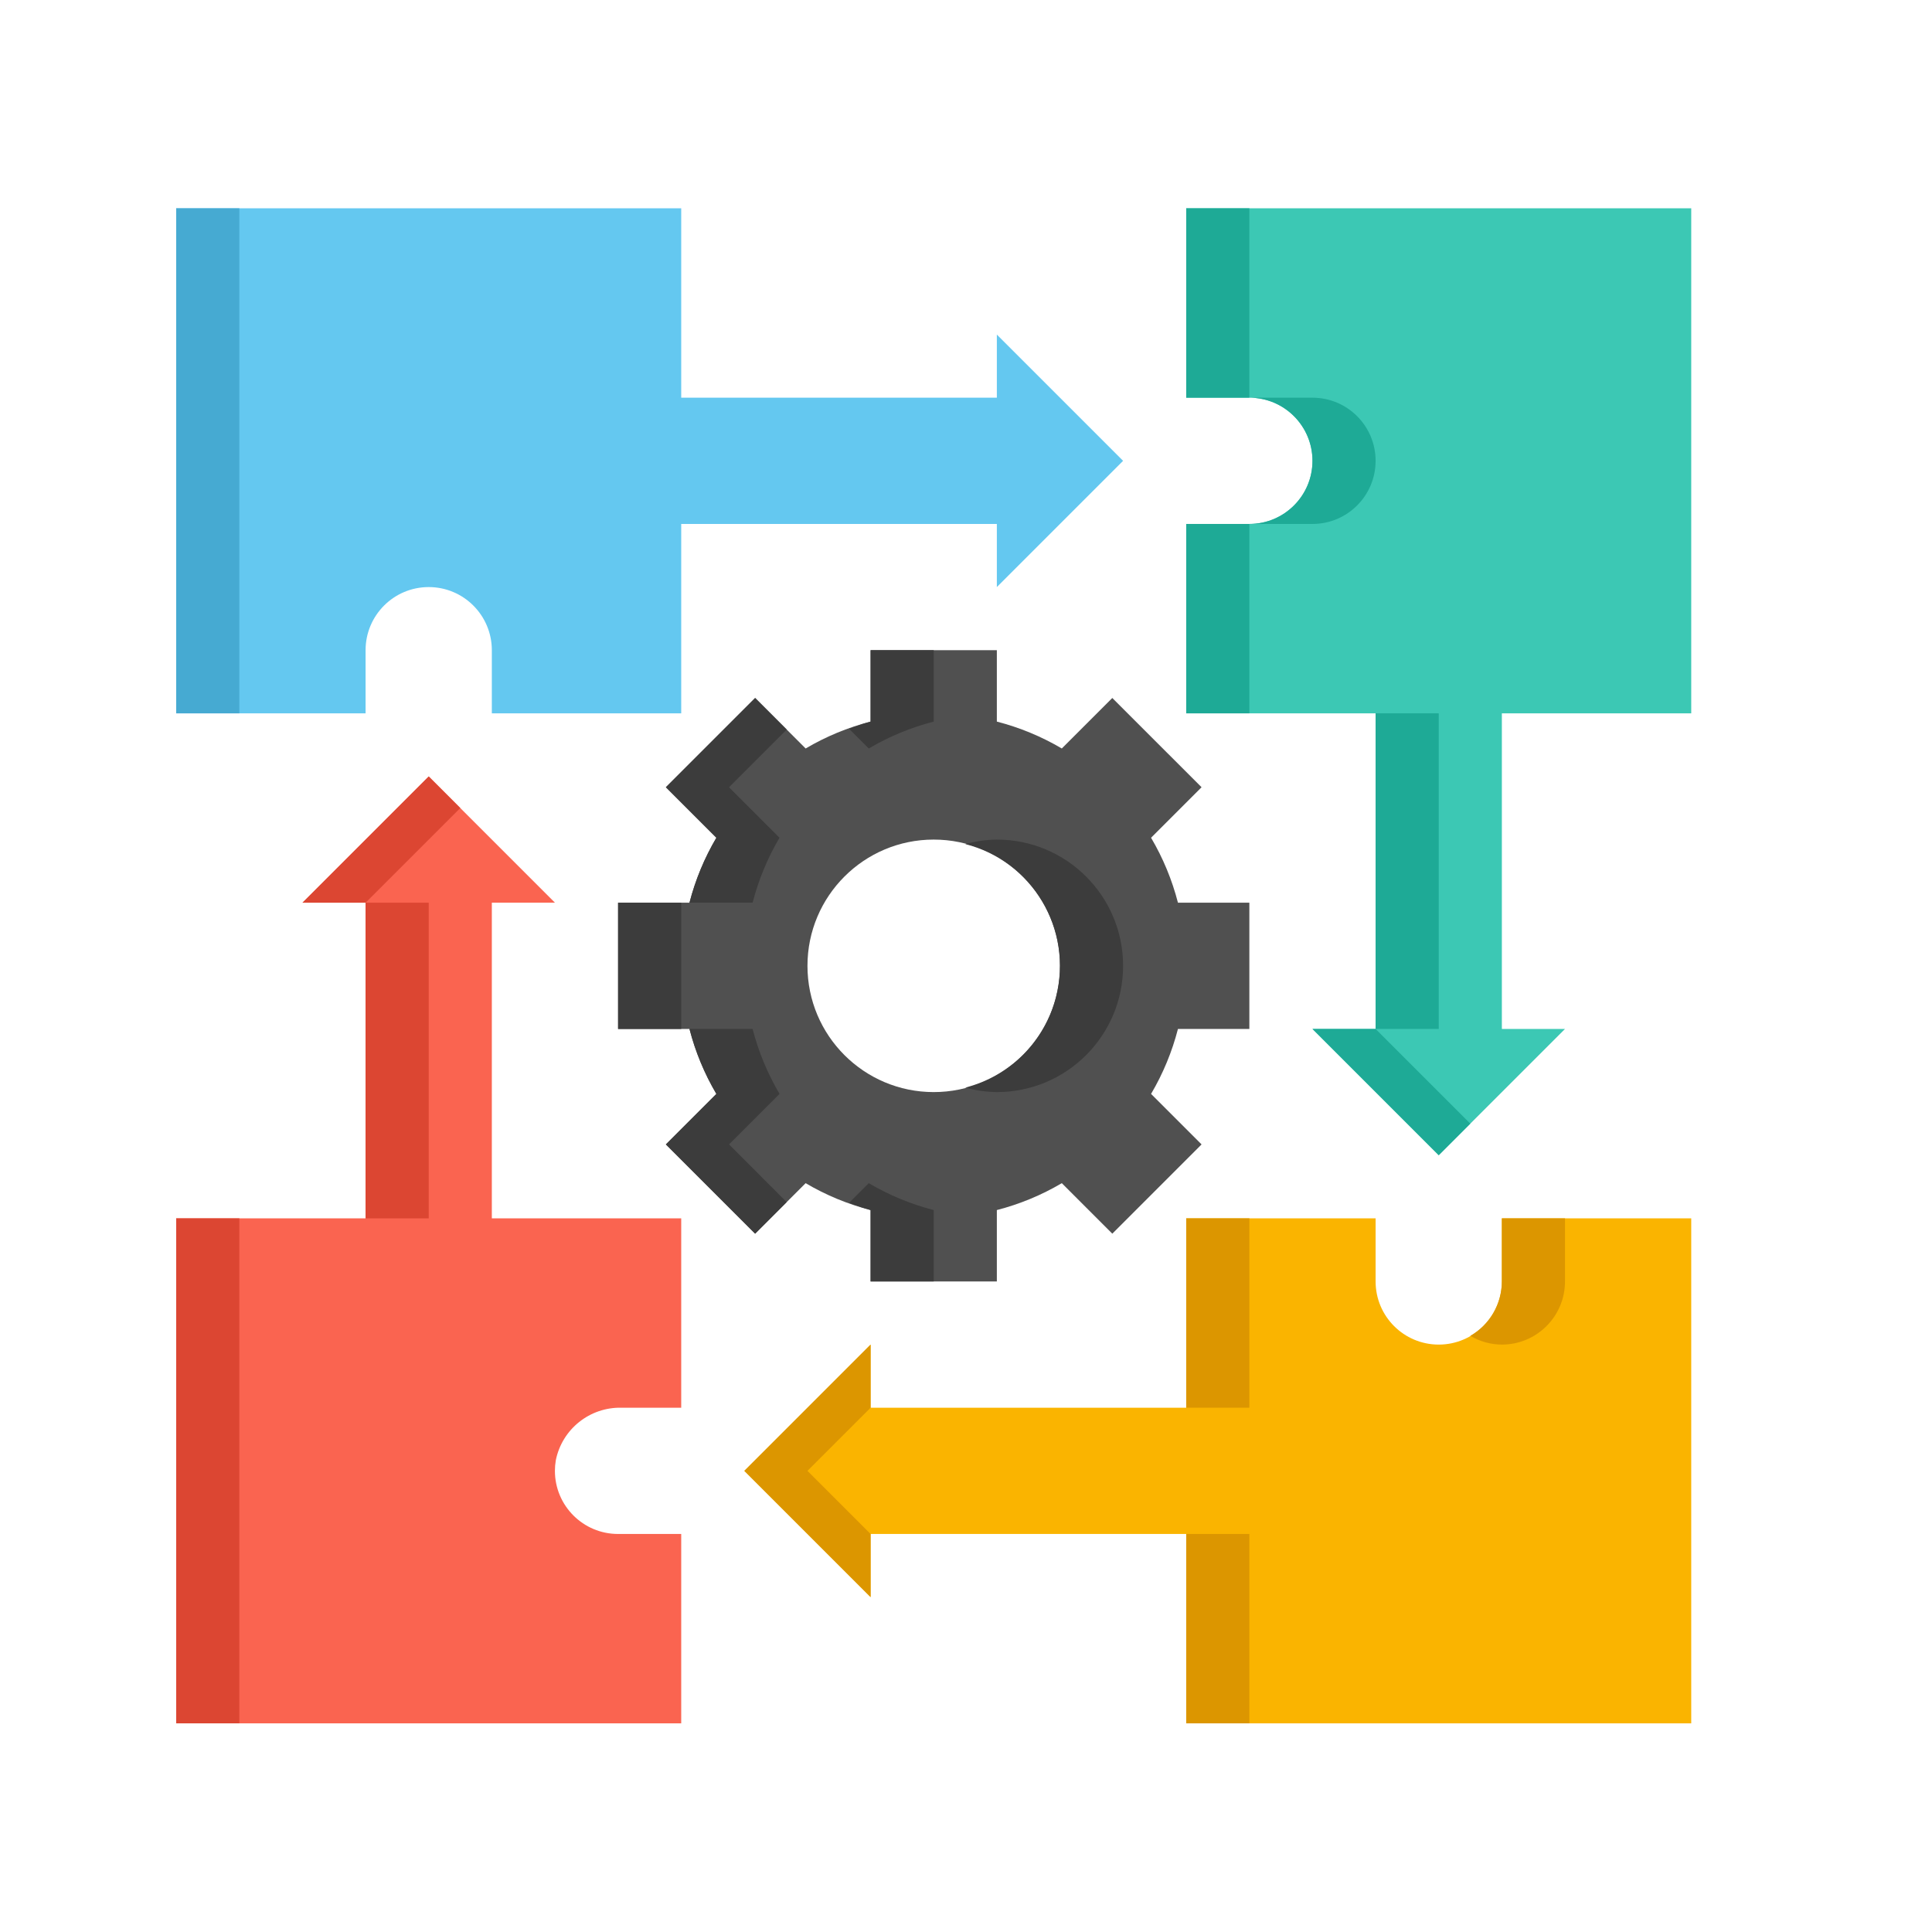
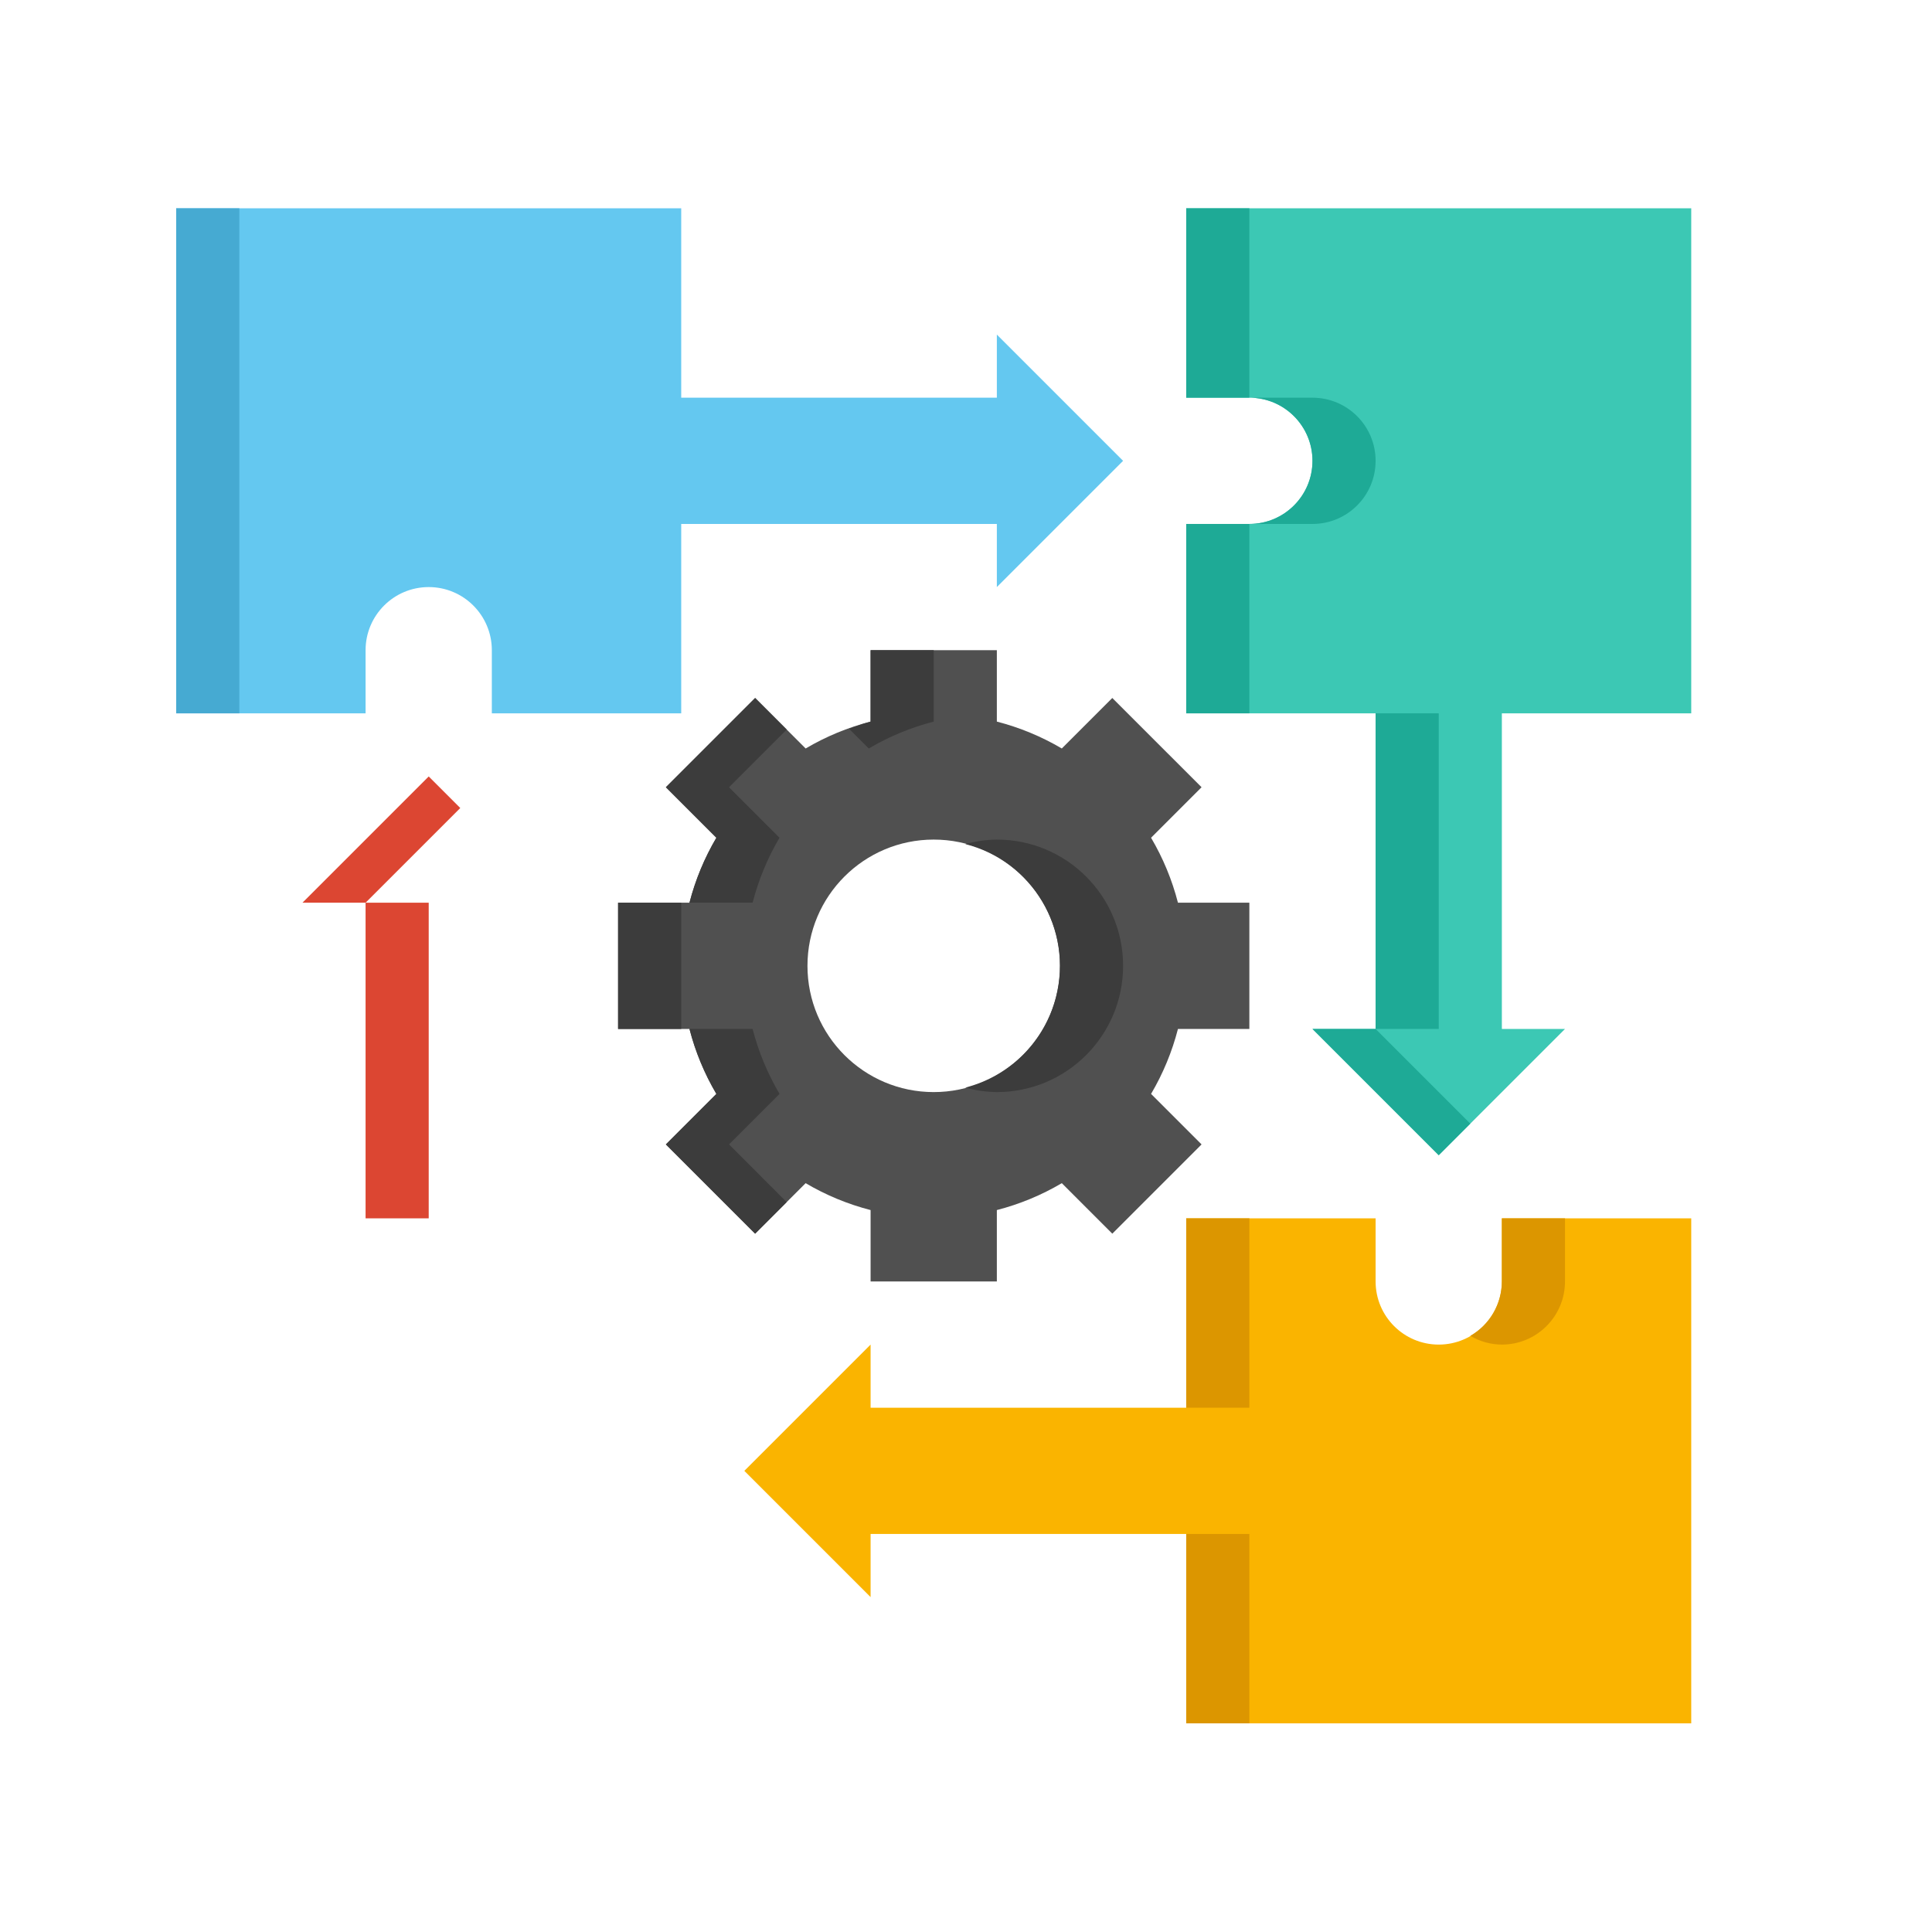
<svg xmlns="http://www.w3.org/2000/svg" width="1024" viewBox="0 0 768 768" height="1024" preserveAspectRatio="xMidYMid meet">
  <defs>
    <clipPath id="4a19597c28">
      <path d="M 70.043 82.809 L 447 82.809 L 447 284 L 70.043 284 Z M 70.043 82.809 " clip-rule="nonzero" />
    </clipPath>
    <clipPath id="c8d06d8524">
      <path d="M 471 82.809 L 672.293 82.809 L 672.293 460 L 471 460 Z M 471 82.809 " clip-rule="nonzero" />
    </clipPath>
    <clipPath id="47d48411a0">
      <path d="M 295 484 L 672.293 484 L 672.293 685.059 L 295 685.059 Z M 295 484 " clip-rule="nonzero" />
    </clipPath>
    <clipPath id="fa5be310c3">
-       <path d="M 70.043 308 L 271 308 L 271 685.059 L 70.043 685.059 Z M 70.043 308 " clip-rule="nonzero" />
-     </clipPath>
+       </clipPath>
    <clipPath id="620c3d992e">
      <path d="M 471 82.809 L 497 82.809 L 497 159 L 471 159 Z M 471 82.809 " clip-rule="nonzero" />
    </clipPath>
    <clipPath id="c4b75064d1">
      <path d="M 471 609 L 497 609 L 497 685.059 L 471 685.059 Z M 471 609 " clip-rule="nonzero" />
    </clipPath>
    <clipPath id="26402a8ec4">
      <path d="M 70.043 82.809 L 96 82.809 L 96 284 L 70.043 284 Z M 70.043 82.809 " clip-rule="nonzero" />
    </clipPath>
    <clipPath id="edc7c16f51">
      <path d="M 70.043 484 L 96 484 L 96 685.059 L 70.043 685.059 Z M 70.043 484 " clip-rule="nonzero" />
    </clipPath>
  </defs>
  <g clip-path="url(#4a19597c28)">
    <path fill="#64c8f0" d="M 446.449 183.184 L 396.262 132.996 L 396.262 158.09 L 270.793 158.09 L 270.793 82.809 L 70.043 82.809 L 70.043 283.559 L 145.324 283.559 L 145.324 258.465 C 145.324 244.602 156.559 233.371 170.418 233.371 C 184.277 233.371 195.512 244.602 195.512 258.465 L 195.512 283.559 L 270.793 283.559 L 270.793 208.277 L 396.262 208.277 L 396.262 233.371 Z M 446.449 183.184 " fill-opacity="1" fill-rule="nonzero" />
  </g>
  <g clip-path="url(#c8d06d8524)">
    <path fill="#3cc8b4" d="M 672.293 283.559 L 672.293 82.809 L 471.543 82.809 L 471.543 158.09 L 496.637 158.09 C 510.496 158.09 521.73 169.32 521.73 183.184 C 521.73 197.043 510.496 208.277 496.637 208.277 L 471.543 208.277 L 471.543 283.559 L 546.824 283.559 L 546.824 409.027 L 521.73 409.027 L 571.918 459.215 L 622.105 409.027 L 597.012 409.027 L 597.012 283.559 Z M 672.293 283.559 " fill-opacity="1" fill-rule="nonzero" />
  </g>
  <g clip-path="url(#47d48411a0)">
    <path fill="#fab400" d="M 597.012 484.309 L 597.012 509.402 C 597.012 523.262 585.777 534.496 571.918 534.496 C 558.059 534.496 546.824 523.262 546.824 509.402 L 546.824 484.309 L 471.543 484.309 L 471.543 559.59 L 346.074 559.59 L 346.074 534.496 L 295.887 584.684 L 346.074 634.871 L 346.074 609.777 L 471.543 609.777 L 471.543 685.059 L 672.293 685.059 L 672.293 484.309 Z M 597.012 484.309 " fill-opacity="1" fill-rule="nonzero" />
  </g>
-   <path fill="#dc9600" d="M 346.074 559.59 L 346.074 534.496 L 295.887 584.684 L 346.074 634.871 L 346.074 609.777 L 320.98 584.684 Z M 346.074 559.59 " fill-opacity="1" fill-rule="nonzero" />
  <g clip-path="url(#fa5be310c3)">
-     <path fill="#fa6450" d="M 247.043 559.59 L 270.793 559.59 L 270.793 484.309 L 195.512 484.309 L 195.512 358.84 L 220.605 358.84 L 170.418 308.652 L 120.23 358.84 L 145.324 358.84 L 145.324 484.309 L 70.043 484.309 L 70.043 685.059 L 270.793 685.059 L 270.793 609.777 L 245.699 609.777 C 231.84 609.785 220.598 598.559 220.586 584.699 C 220.586 583.281 220.707 581.863 220.945 580.465 C 223.438 568.105 234.434 559.309 247.043 559.59 Z M 247.043 559.59 " fill-opacity="1" fill-rule="nonzero" />
-   </g>
+     </g>
  <g clip-path="url(#620c3d992e)">
    <path fill="#1eaa96" d="M 471.543 82.809 L 496.637 82.809 L 496.637 158.09 L 471.543 158.09 Z M 471.543 82.809 " fill-opacity="1" fill-rule="nonzero" />
  </g>
  <path fill="#1eaa96" d="M 471.543 208.277 L 496.637 208.277 L 496.637 283.559 L 471.543 283.559 Z M 471.543 208.277 " fill-opacity="1" fill-rule="nonzero" />
  <path fill="#1eaa96" d="M 546.824 183.184 C 546.824 169.32 535.59 158.09 521.73 158.09 L 496.637 158.09 C 510.496 158.09 521.73 169.32 521.73 183.184 C 521.73 197.043 510.496 208.277 496.637 208.277 L 521.73 208.277 C 535.59 208.277 546.824 197.043 546.824 183.184 Z M 546.824 183.184 " fill-opacity="1" fill-rule="nonzero" />
  <path fill="#dc9600" d="M 597.012 534.496 C 610.871 534.496 622.105 523.262 622.105 509.402 L 622.105 484.309 L 597.012 484.309 L 597.012 509.402 C 596.988 518.328 592.207 526.57 584.465 531.02 C 588.266 533.27 592.594 534.469 597.012 534.496 Z M 597.012 534.496 " fill-opacity="1" fill-rule="nonzero" />
  <path fill="#dc9600" d="M 471.543 484.309 L 496.637 484.309 L 496.637 559.59 L 471.543 559.59 Z M 471.543 484.309 " fill-opacity="1" fill-rule="nonzero" />
  <g clip-path="url(#c4b75064d1)">
    <path fill="#dc9600" d="M 471.543 609.777 L 496.637 609.777 L 496.637 685.059 L 471.543 685.059 Z M 471.543 609.777 " fill-opacity="1" fill-rule="nonzero" />
  </g>
  <g clip-path="url(#26402a8ec4)">
    <path fill="#46aad2" d="M 70.043 82.809 L 95.137 82.809 L 95.137 283.559 L 70.043 283.559 Z M 70.043 82.809 " fill-opacity="1" fill-rule="nonzero" />
  </g>
  <g clip-path="url(#edc7c16f51)">
-     <path fill="#dc4632" d="M 70.043 484.309 L 95.137 484.309 L 95.137 685.059 L 70.043 685.059 Z M 70.043 484.309 " fill-opacity="1" fill-rule="nonzero" />
-   </g>
+     </g>
  <path fill="#dc4632" d="M 182.965 321.199 L 170.418 308.652 L 120.23 358.84 L 145.324 358.84 Z M 182.965 321.199 " fill-opacity="1" fill-rule="nonzero" />
  <path fill="#dc4632" d="M 145.324 358.84 L 170.418 358.84 L 170.418 484.309 L 145.324 484.309 Z M 145.324 358.84 " fill-opacity="1" fill-rule="nonzero" />
  <path fill="#1eaa96" d="M 546.824 283.559 L 571.918 283.559 L 571.918 409.027 L 546.824 409.027 Z M 546.824 283.559 " fill-opacity="1" fill-rule="nonzero" />
  <path fill="#1eaa96" d="M 546.824 409.027 L 521.73 409.027 L 571.918 459.215 L 584.465 446.668 Z M 546.824 409.027 " fill-opacity="1" fill-rule="nonzero" />
  <path fill="#505050" d="M 496.637 409.027 L 496.637 358.84 L 468.254 358.84 C 465.918 349.773 462.32 341.082 457.566 333.016 L 477.641 312.941 L 442.156 277.457 L 422.082 297.535 C 414.02 292.777 405.328 289.18 396.262 286.844 L 396.262 258.465 L 346.074 258.465 L 346.074 286.844 C 337.008 289.18 328.316 292.777 320.254 297.535 L 300.176 277.457 L 264.695 312.941 L 284.77 333.016 C 280.016 341.082 276.418 349.773 274.078 358.84 L 245.699 358.84 L 245.699 409.027 L 274.078 409.027 C 276.418 418.09 280.016 426.781 284.77 434.848 L 264.695 454.922 L 300.176 490.406 L 320.254 470.328 C 328.316 475.086 337.008 478.684 346.074 481.02 L 346.074 509.402 L 396.262 509.402 L 396.262 481.02 C 405.328 478.684 414.02 475.086 422.082 470.328 L 442.156 490.406 L 477.641 454.922 L 457.566 434.848 C 462.32 426.781 465.918 418.09 468.254 409.027 Z M 371.168 434.121 C 343.449 434.121 320.98 411.648 320.98 383.934 C 320.98 356.215 343.449 333.746 371.168 333.746 C 398.887 333.746 421.355 356.215 421.355 383.934 C 421.355 411.648 398.887 434.121 371.168 434.121 Z M 371.168 434.121 " fill-opacity="1" fill-rule="nonzero" />
  <path fill="#3c3c3c" d="M 345.348 297.535 C 353.41 292.777 362.102 289.18 371.168 286.844 L 371.168 258.465 L 346.074 258.465 L 346.074 286.844 C 343.137 287.609 340.352 288.699 337.516 289.703 Z M 345.348 297.535 " fill-opacity="1" fill-rule="nonzero" />
-   <path fill="#3c3c3c" d="M 345.348 470.328 L 337.516 478.16 C 340.352 479.164 343.137 480.254 346.074 481.02 L 346.074 509.402 L 371.168 509.402 L 371.168 481.02 C 362.102 478.684 353.41 475.086 345.348 470.328 Z M 345.348 470.328 " fill-opacity="1" fill-rule="nonzero" />
  <path fill="#3c3c3c" d="M 396.262 333.746 C 392.02 333.797 387.805 334.395 383.715 335.527 C 410.449 342.328 426.605 369.52 419.801 396.25 C 415.289 413.98 401.445 427.824 383.715 432.336 C 387.805 433.469 392.02 434.066 396.262 434.121 C 423.98 434.121 446.449 411.648 446.449 383.934 C 446.449 356.215 423.98 333.746 396.262 333.746 Z M 396.262 333.746 " fill-opacity="1" fill-rule="nonzero" />
  <path fill="#3c3c3c" d="M 274.078 358.84 L 299.172 358.84 C 301.512 349.773 305.109 341.082 309.863 333.016 L 289.789 312.941 L 312.723 290.004 L 300.176 277.457 L 264.695 312.941 L 284.77 333.016 C 280.016 341.082 276.418 349.773 274.078 358.84 Z M 274.078 358.84 " fill-opacity="1" fill-rule="nonzero" />
  <path fill="#3c3c3c" d="M 289.801 454.91 L 309.875 434.836 C 305.117 426.773 301.516 418.086 299.172 409.027 L 274.078 409.027 C 276.418 418.09 280.016 426.781 284.77 434.848 L 264.695 454.922 L 300.176 490.406 L 312.723 477.859 Z M 289.801 454.91 " fill-opacity="1" fill-rule="nonzero" />
-   <path fill="#3c3c3c" d="M 245.699 358.84 L 270.793 358.84 L 270.793 409.027 L 245.699 409.027 Z M 245.699 358.84 " fill-opacity="1" fill-rule="nonzero" />
+   <path fill="#3c3c3c" d="M 245.699 358.84 L 270.793 358.84 L 270.793 409.027 L 245.699 409.027 Z " fill-opacity="1" fill-rule="nonzero" />
</svg>